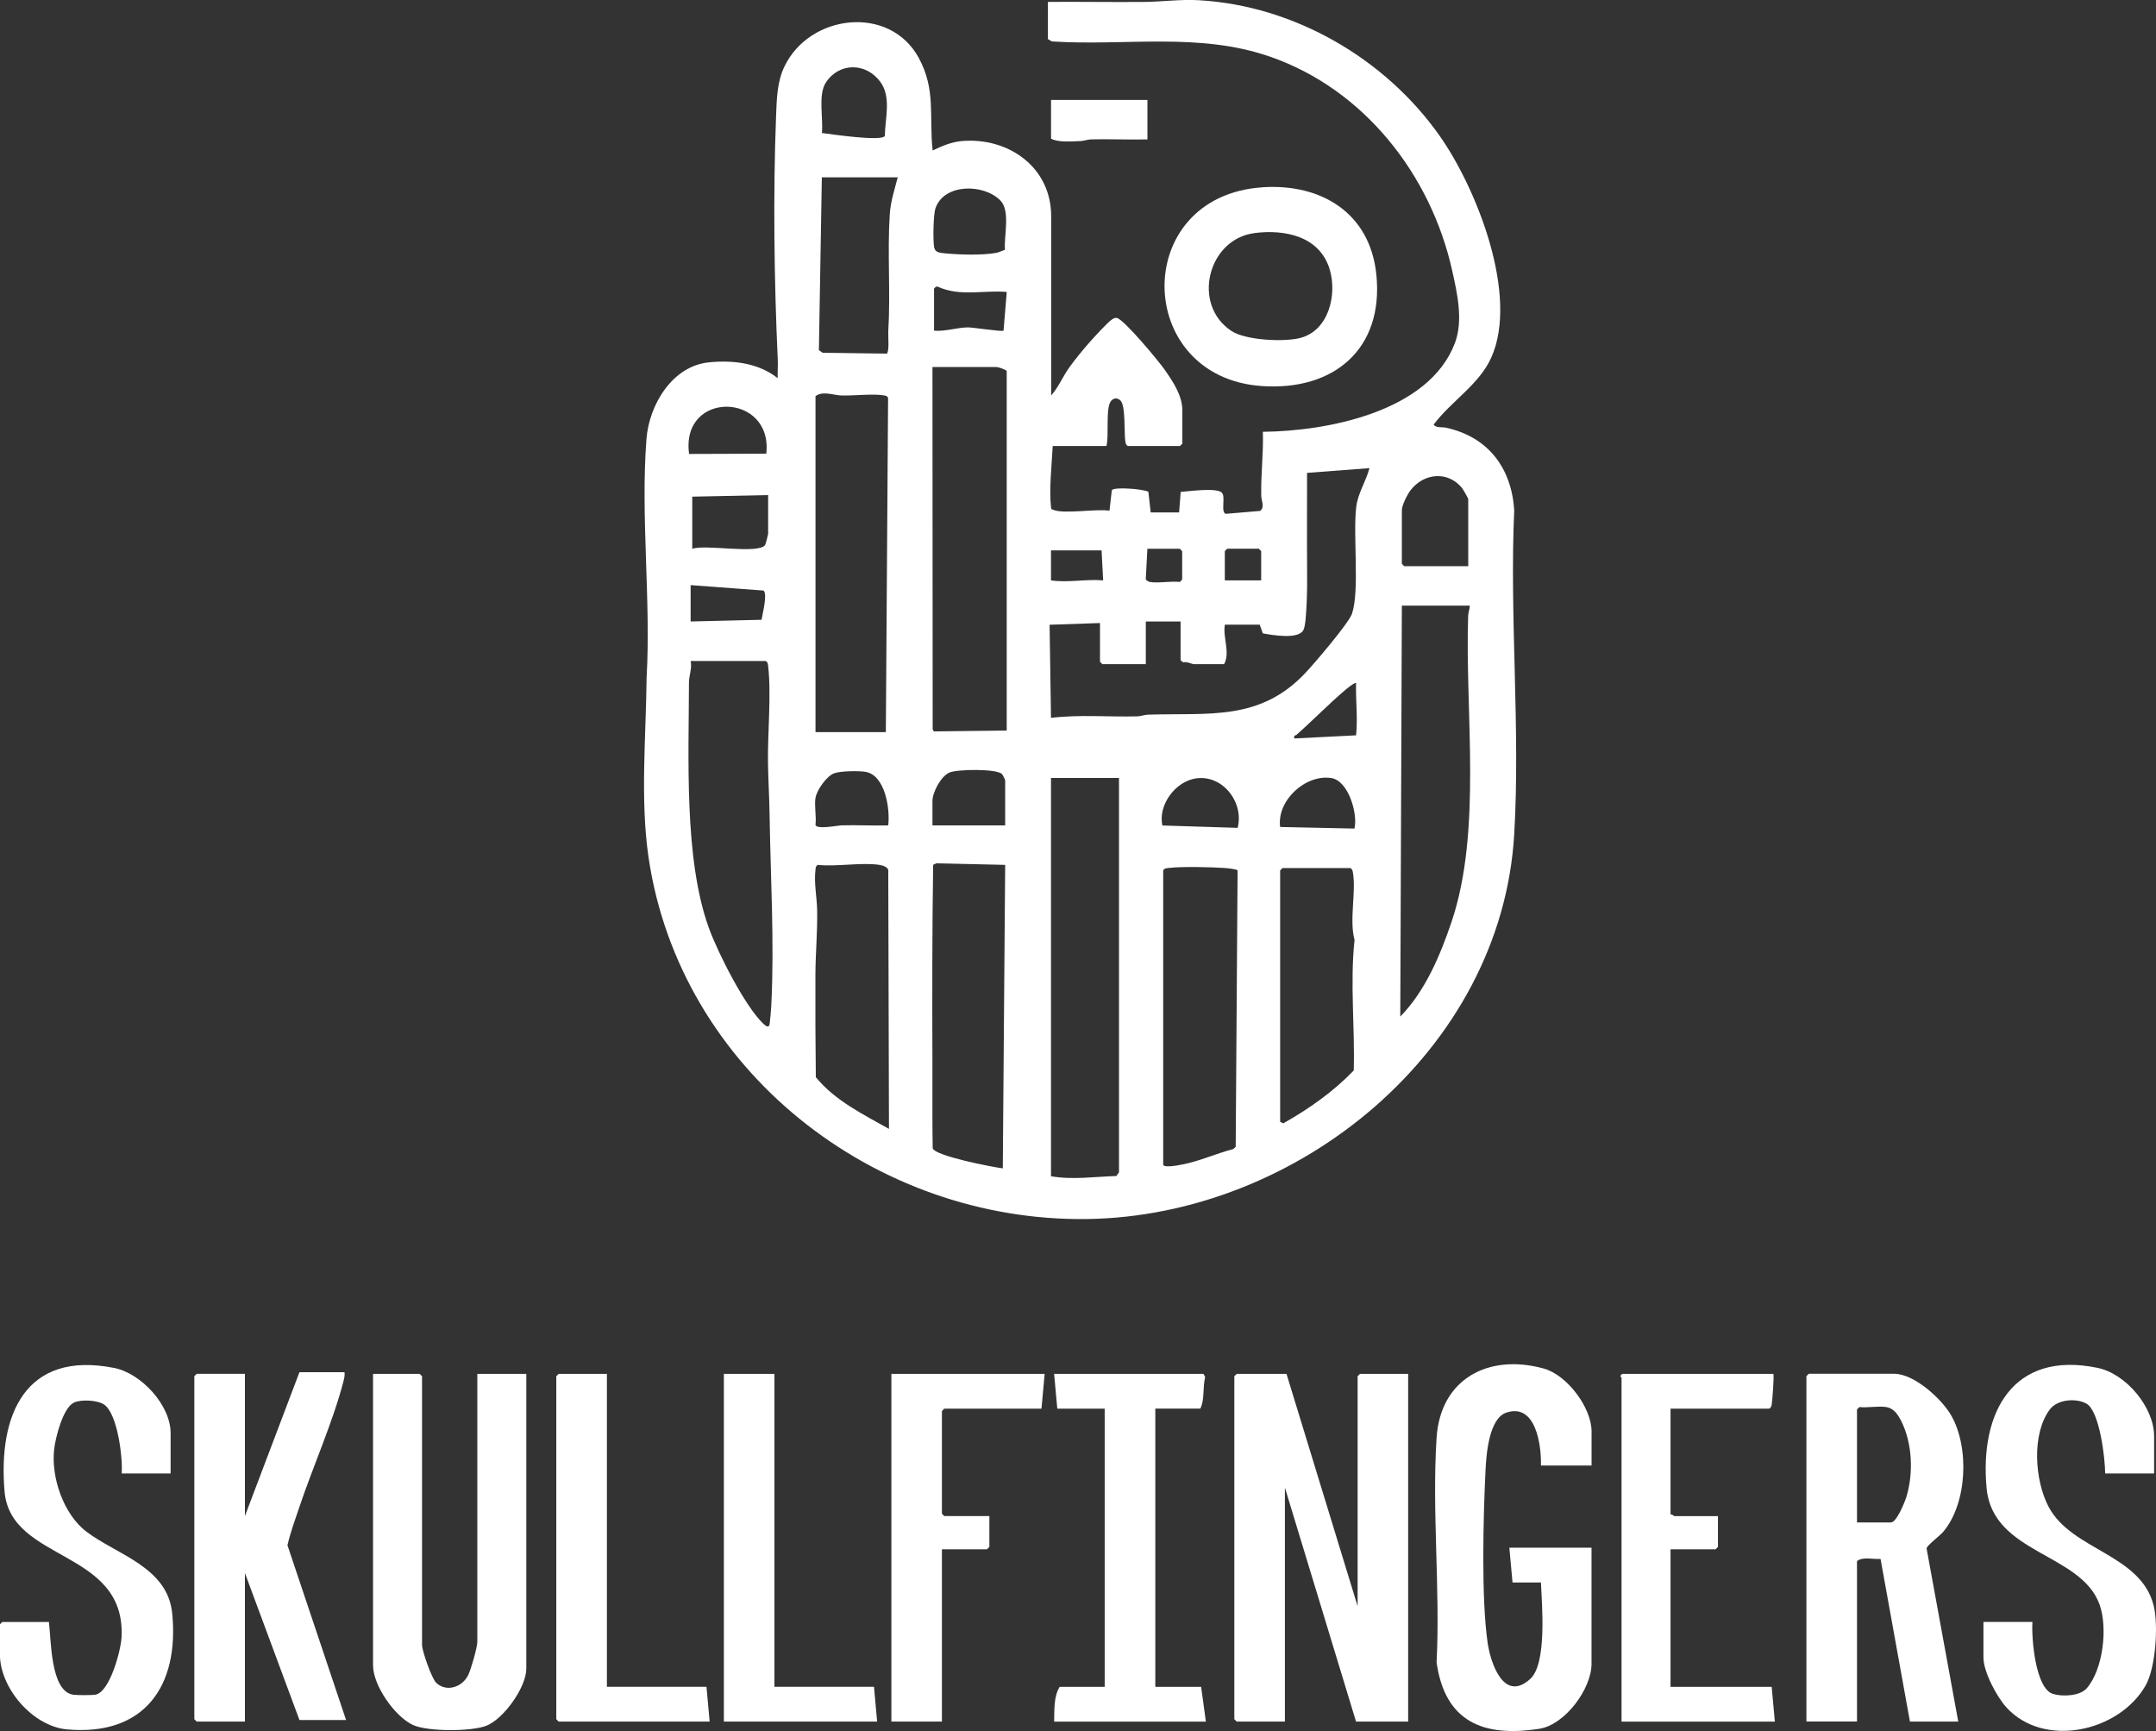
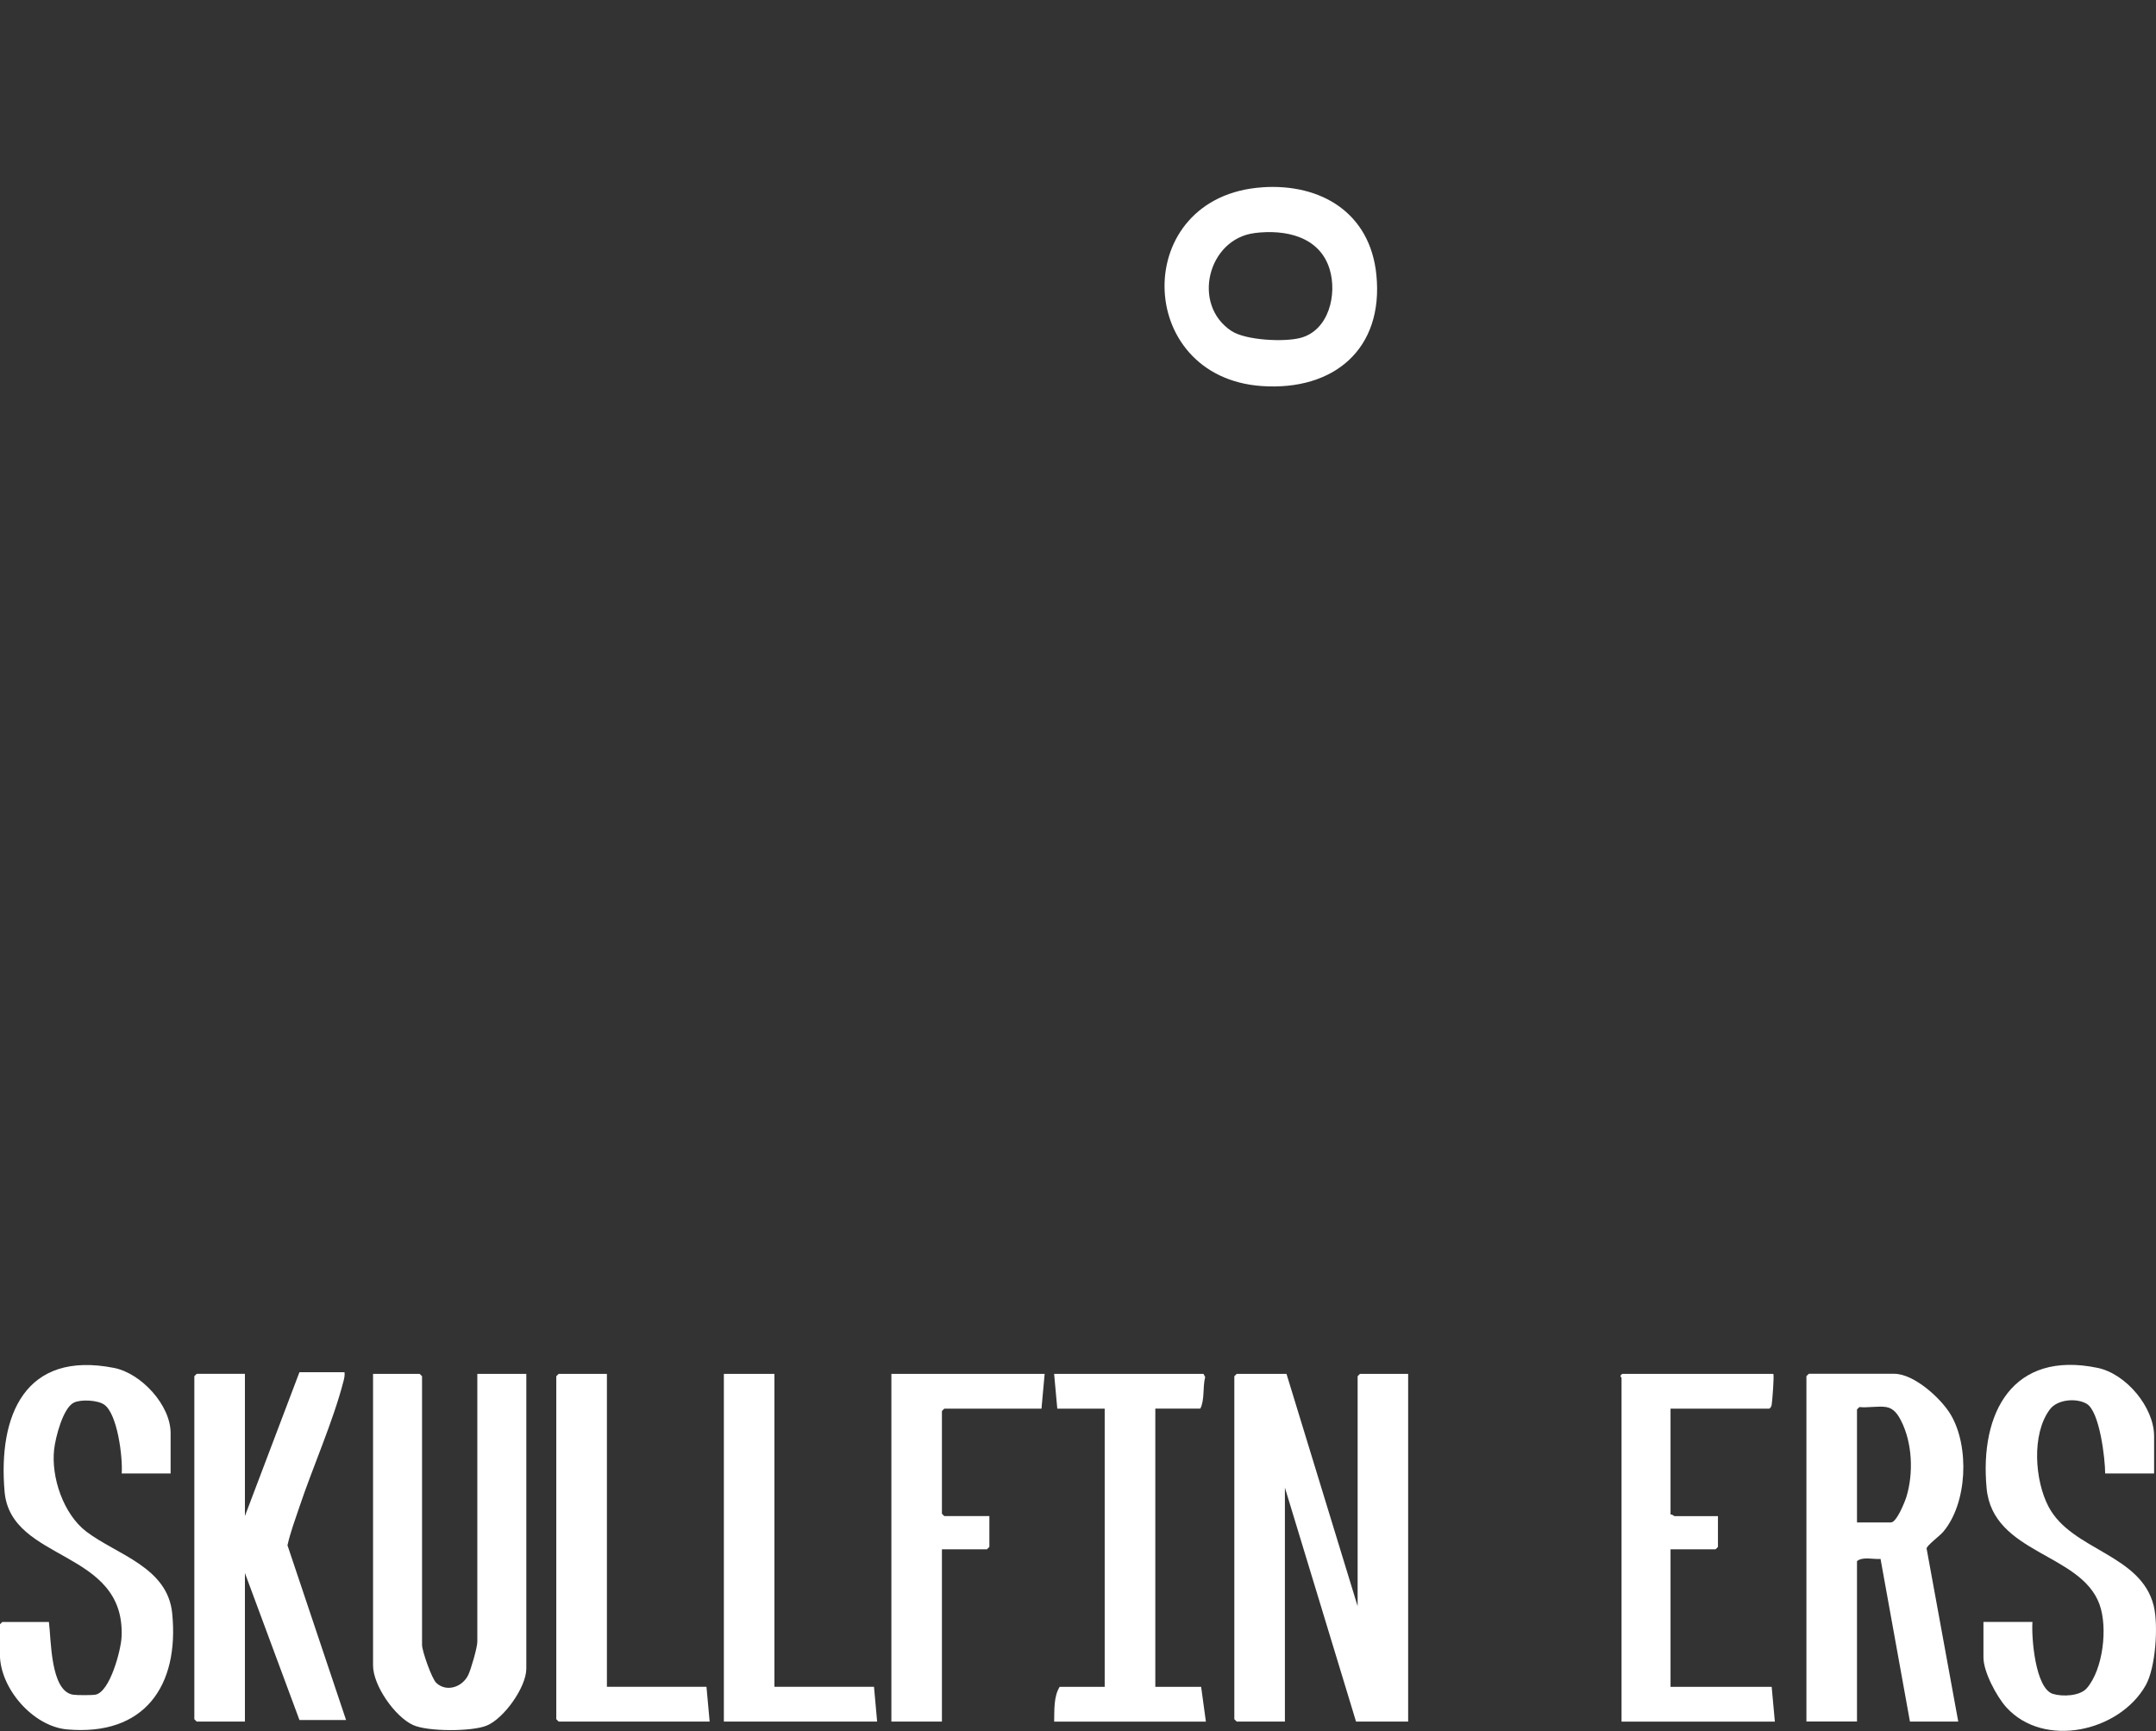
<svg xmlns="http://www.w3.org/2000/svg" viewBox="0 0 489.81 393.24" data-name="Layer 1" id="Layer_1">
  <rect x="0" y="0" width="489.81" height="393.24" fill="#333333" stroke="none" />
  <defs>
    <style>
      .cls-1 {
        fill: #fff;
      }
    </style>
  </defs>
  <g data-name="Layer 1-2" id="Layer_1-2">
    <g>
-       <path d="M238.06.43c7.24-.05,14.49.07,21.74.01,4.13-.03,8.36-.63,12.57-.39,21.65,1.23,42.31,13.23,54.68,30.78,8.44,11.98,18.06,36.26,11.75,50.39-2.75,6.15-9.16,9.95-13.11,15.25.69.82,1.85.47,2.89.7,9.5,2.11,14.78,9.09,15.43,18.68-1.09,24.19,1.41,49.59,0,73.64-2.88,49.2-49.28,86.81-97.12,87.43-48.26.63-92.43-33.87-99.55-82.16-1.92-13.04-.57-27.62-.44-40.81,1.01-17.61-1.4-36.82-.03-54.25.6-7.72,5.85-16.57,14.2-17.39,5.47-.54,11.22.13,15.61,3.59-.05-1.37.08-2.77.02-4.15-.82-17.64-1.08-37.62-.39-55.3.15-3.88.21-7.84,1.92-11.37,5.73-11.9,23.88-14.06,30.48-1.96,3.97,7.29,2.33,13.23,3.17,21.07,2.09-1.01,4.29-1.95,6.65-2.15,10.61-.89,20.28,5.96,20.28,17.05v40.75c1.7-1.93,2.66-4.34,4.16-6.43,1.28-1.78,3.35-4.31,4.82-5.95.86-.95,3.99-4.39,4.82-4.88.38-.23.57-.41,1.08-.36,1.54.15,9.64,9.93,10.9,11.75,1.97,2.84,4.02,5.88,4.02,9.27v7.54l-.54.54h-11.85c-.35-.23-.47-.5-.54-.9-.36-2.07.14-8.54-1.23-9.54-.73-.53-1.42-.5-2.02.19-1.32,1.49-.43,7.95-1.06,10.25h-12.21c-.21,4.28-.83,9.61-.39,13.84.06.52,0,.44.46.63,2.4,1.07,9.87-.28,12.83.23l.53-4.67c.54-.79,7.04-.29,8.31.36l.52,4.69h6.46l.36-4.66c1.84-.13,8.17-1.02,9.34.17.94.95-.33,4.52.92,4.81l7.81-.66c1.08-.95.25-2.27.23-3.41-.11-4.89.52-9.67.37-14.56,14.68-.15,37.68-4.54,43.61-20.12,1.95-5.12.57-11.27-.62-16.58-4.86-21.72-19.96-41.06-41.28-48.49-16.24-5.66-32.89-2.4-49.65-3.49l-.9-.54V.43h0ZM201.02,30.9c.05-4.04,1.54-8.84-1.04-12.33-3.25-4.39-9.34-4.43-12.36.18-1.82,2.79-.54,8.17-.9,11.46,2.03.27,13.5,1.97,14.29.69h0ZM203.94,40.28h-17.23l-.67,39.26.85.59,14.57.2c.63-.44.28-4.02.34-5.04.54-8.83-.23-17.82.34-26.59.2-3.02,1.07-5.55,1.81-8.42ZM228.31,56.75c-.26-3.16,1.3-8.85-1.06-11.23-3.78-3.82-12.74-3.87-14.71,1.75-.52,1.48-.57,6.96-.36,8.66.17,1.38,1.06,1.46,2.35,1.6,3.34.34,8.5.5,11.76-.08.68-.12,1.35-.5,2.01-.69h0ZM212.2,65.6v9.52c2.48.22,5.33-.74,7.72-.75,1.17,0,7.78,1.04,8.07.74l.73-8.79c-5.23-.46-10.66,1.13-15.7-1.21-.29-.13-.77.31-.82.49h0ZM228.71,165.95v-81.68c-.33-.39-2-.9-2.33-.9h-14.54l.05,82.35.28.43,16.54-.2h0ZM185.27,166.31h15.98l.51-75.9c-.15-.44-.47-.51-.87-.58-2.45-.45-6.94.09-9.71.01-1.8-.05-4.34-1.12-5.91.17v76.3ZM174.09,103.06c1.55-13.99-19.52-14.48-17.54.06l17.54-.06h0ZM286.17,141.9h-7.9c-.51,2.92,1.28,6.36-.18,8.98h-6.82c-.4,0-1.71-.66-2.46-.42l-.6-.48v-8.8h-7.9v9.69h-9.87l-.54-.54v-8.8l-11.45.39.32,21.15c6.43-.78,13.07-.18,19.58-.34.85-.02,1.63-.36,2.48-.39,14.03-.42,25.55,1.51,35.93-9.68,2-2.15,9.7-11.14,10.41-13.29,1.74-5.33.18-17.73.94-24.19.36-3.12,2.24-5.87,3.01-8.84l-14.18,1.08c0,5.57,0,11.14-.01,16.71s.2,11.28-.35,16.86c-.06.58-.21,1.57-.44,2.07-1.07,2.29-7.1,1.2-9.25.82l-.71-1.99h0ZM333.56,128.61v-15.26c0-.15-1.2-2.24-1.43-2.52-3.25-3.92-8.67-3.37-11.68.54-.72.94-1.97,3.4-1.97,4.5v12.21l.54.54h14.54ZM174.5,112.46l-17.23.36v11.85c2.96-1.08,14.98,1.28,16.55-.86.12-.17.69-2.38.69-2.55v-8.8h0ZM261.21,132.2c2,.33,4.73-.24,6.82,0l.54-.54v-6.46l-.54-.54h-7.36l-.37,6.94c.05.22.74.58.91.6h0ZM286.52,131.84v-6.65l-.54-.54h-7.18l-.54.54v6.65h8.26ZM250.26,125.02h-11.49v6.82c3.87.58,7.88-.34,11.85,0l-.36-6.82h0ZM173.02,140.78c.16-1.18,1.43-5.94.42-6.63l-16.54-1.23v8.26l16.12-.39ZM333.92,137.58h-15.44l-.36,93.35c5.66-5.77,9.09-13.92,11.66-21.55,6.97-20.73,3.02-47.54,3.76-69.48.03-.8.36-1.52.38-2.32h0ZM173.96,150.15h-17.05c.35,1.63-.39,3.39-.39,4.85-.02,16.93-1.17,40.09,4.53,55.82,2.03,5.6,8.17,17.74,12.37,21.74.53.5,1.3,1.1,1.44,0,.15-1.16.31-3.1.37-4.3.71-14.23-.17-28.88-.39-43.08-.06-3.84-.28-7.7-.36-11.49-.14-6.86.79-15.79.04-22.29-.06-.52-.04-.93-.55-1.24h-.01ZM308.07,155.18c-.24-.28-2.19,1.33-2.51,1.61-3.72,3.16-7.3,6.86-11.03,10.14-.24.21-.69-.02-.46.82l14.01-.71c.42-3.99-.12-7.83,0-11.85h0ZM228.36,187.49v-10.23c0-.15-.55-1.25-.73-1.43-1.28-1.24-10.01-1.09-11.85-.37-1.97.77-3.94,4.51-3.94,6.47v5.57h16.52ZM185.27,181.21c-.3,1.78.22,4.23,0,6.11,0,1.21,5.06.19,5.91.17,3.53-.1,7.08.1,10.61.01.46-3.71-.68-11.48-5.23-12.18-1.55-.24-5.74-.19-7.12.37-1.71.69-3.88,3.8-4.16,5.53h0ZM254.21,176.72h-15.44v90.48c4.92.86,9.9.09,14.85-.05l.6-.86v-89.58s-.01,0-.01,0ZM271.72,176.82c-4.66.67-8.66,6-7.65,10.7l17.1.54c1.5-5.69-3.32-12.12-9.44-11.24ZM307.71,188.22c.82-3.4-1.38-10.85-5.23-11.47-5.87-.94-12.46,5.11-11.65,11.11l16.88.36h0ZM228.36,196.47l-15.62-.36-.74.34c-.23,14.76-.22,29.59-.17,44.38v6.43c0,4.53-.02,9.07.07,13.6.6,1.76,13.61,4.26,15.92,4.55l.54-68.95h0ZM199.81,196.47c-4.13-.62-9.7.46-14.01,0-.51.31-.5.71-.55,1.24-.34,2.94.34,6.14.39,8.98.1,4.93-.37,9.87-.39,14.72-.03,7.76,0,15.52.09,23.28,4.37,5.35,10.71,8.42,16.62,11.75l-.16-58.37c.23-1.03-1.17-1.47-2-1.6h0ZM264.26,197.73v66.78c0,.9,3.59.16,4.33.02,3.96-.75,7.7-2.5,11.58-3.5l.56-.52.43-62.76c-.06-.33-2.54-.55-3.06-.58-3.21-.21-9.52-.36-12.6,0-.52.06-.93.04-1.24.55h0ZM306.81,197.19h-15.44l-.54.54v57.09l.71.36c5.83-3.28,11.37-7.19,16.01-12,.28-9.87-.87-19.82.18-29.66-1.25-4.66.43-10.97-.39-15.43-.07-.4-.18-.67-.54-.9h0Z" class="cls-1" />
      <polygon points="292.27 312.09 308.43 364.87 308.43 312.63 308.96 312.09 319.91 312.09 319.91 391.08 308.07 391.08 291.91 337.94 291.91 391.08 280.96 391.08 280.42 390.54 280.42 312.63 280.96 312.09 292.27 312.09" class="cls-1" />
      <path d="M444.86,391.08h-10.95l-6.68-36.95c-1.68.14-4.02-.58-5.35.5v36.44h-11.49v-78.46l.54-.54h19.39c4.55,0,10.71,5.63,12.9,9.36,4.23,7.23,3.75,20.03-1.76,26.55-.78.92-3.71,3.09-3.77,3.77l7.19,39.32h0ZM428.53,319.63c-1.79-.29-4.23.21-6.11,0l-.54.54v25.67h7.72c1.28,0,3.16-4.67,3.51-5.82,1.63-5.34,1.36-12.27-1.22-17.29-.74-1.44-1.64-2.81-3.37-3.1h0Z" class="cls-1" />
      <path d="M108.44,312.09h11.13v66.96c0,4.19-5.04,11.29-8.97,12.93-3.35,1.4-13.44,1.41-16.76-.12-4.13-1.89-9.09-8.98-9.09-13.53v-66.24h10.59l.54.54v61.04c0,1.34,2.19,7.63,3.23,8.61,2.27,2.16,5.87,1.03,7.24-1.73.64-1.28,2.09-6.32,2.09-7.6v-60.86Z" class="cls-1" />
-       <path d="M361.57,332.91h-11.49c.12-4.63-1.18-14.28-7.88-12.01-3.91,1.32-4.53,9.43-4.7,12.89-.53,10.62-1.01,29.25.47,39.42.66,4.53,3.66,13.65,9.68,8.18,3.85-3.49,2.64-16.95,2.43-21.91h-6.46l-.72-7.9h18.67v26.39c0,5.68-6.02,13.82-11.83,14.74-12.75,2-21.48-1.57-23.37-15.08.85-16.7-1.08-34.43,0-51.02.87-13.45,11.87-19.19,24.37-15.72,5.28,1.47,10.84,8.86,10.84,14.3v7.72h0Z" class="cls-1" />
      <path d="M78.27,311.73c.09.73-.07,1.39-.25,2.09-2.33,9.04-6.94,19.38-9.98,28.44-.97,2.89-2.06,5.79-2.73,8.77l13.31,39.69h-10.59l-12.39-33.39v33.75h-10.95l-.54-.54v-77.92l.54-.54h10.95v32.31l12.39-32.68h10.23,0Z" class="cls-1" />
      <path d="M489.39,334.71h-11.13c0-3.32-1.24-14.08-4.2-15.82-2.32-1.36-6.64-1.03-8.37,1.28-4.19,5.6-3.43,16.19-.26,22.15,5.27,9.91,20.95,10.68,23.86,22.46,1.09,4.43.45,14.08-1.83,18.08-6.03,10.6-23.15,14.35-31.65,4.98-2.2-2.43-5.2-8.05-5.2-11.32v-8.08h11.13c-.25,3.58.65,15.13,4.65,16.35,2.17.67,6.15.51,7.71-1.3,3.71-4.31,4.77-13.76,2.89-18.99-4.2-11.75-24.25-11.46-25.66-26.4-1.62-17.15,5.88-31.38,25.21-27.37,6.46,1.34,12.84,8.93,12.84,15.53v8.44h0Z" class="cls-1" />
      <path d="M38.78,334.71h-11.13c.26-3.59-.93-13.46-3.96-15.62-1.47-1.05-5.32-1.25-6.92-.46-2.48,1.22-4.18,7.98-4.47,10.61-.72,6.37,2.13,14.74,7.32,18.69,6.91,5.25,18.45,8.02,19.5,18.55,1.65,16.54-6.35,27.94-23.87,26.38-7.78-.69-15.27-9.35-15.27-17.05v-6.82l.54-.54h10.59c.53,3.88.28,15.81,5.55,16.53.91.12,4.18.14,5.04-.02,3.3-.63,5.79-10.17,5.92-13.1.93-20-25.19-16.93-26.58-33.02-1.5-17.37,4.66-32.09,24.87-28.1,6.17,1.22,12.85,8.45,12.85,14.8v9.15h0Z" class="cls-1" />
      <path d="M402.86,312.09c.25.25-.22,6.21-.36,7-.07.4-.19.67-.54.9h-22.44v24.06c.35-.12.78.36.9.36h9.87v7l-.54.54h-10.23v31.24h22.98l.72,7.9h-34.83v-78.09c0-.12-.63-.4.18-.9h34.29,0Z" class="cls-1" />
      <path d="M262.47,319.99v63.2h10.41l1.08,7.9h-34.47c.06-2.53-.13-5.73,1.25-7.9h10.23v-63.2h-10.77l-.72-7.9h33.93l.39.73c-.6,2.24-.08,5.22-1.11,7.16h-10.23,0Z" class="cls-1" />
      <path d="M286.81,42.54c13.36-.88,24.47,5.83,25.88,19.87,1.7,16.89-9.69,26.4-26,25.29-29.21-2-29.83-43.17.12-45.15h0ZM285.01,52.95c-10.59,1.33-14.38,16.25-5.22,22.25,3.24,2.12,12.04,2.55,15.73,1.54,6.37-1.74,8.29-9.83,6.56-15.57-2.27-7.48-10.09-9.11-17.06-8.23h0Z" class="cls-1" />
      <polygon points="237.33 312.09 236.61 319.99 214.53 319.99 213.99 320.53 213.99 343.87 214.53 344.4 224.77 344.4 224.77 351.4 224.23 351.94 213.99 351.94 213.99 391.08 202.51 391.08 202.51 312.09 237.33 312.09" class="cls-1" />
      <polygon points="175.94 312.09 175.94 383.18 198.56 383.18 199.27 391.08 164.45 391.08 164.45 312.09 175.94 312.09" class="cls-1" />
      <polygon points="137.88 312.09 137.88 383.18 160.5 383.18 161.22 391.08 126.92 391.08 126.38 390.54 126.38 312.63 126.92 312.09 137.88 312.09" class="cls-1" />
-       <path d="M260.68,22.69v8.98c-4.24.09-8.51-.11-12.76-.01-.85.02-1.63.36-2.48.39-2,.06-4.98.35-6.66-.55v-8.8h21.91Z" class="cls-1" />
    </g>
  </g>
</svg>